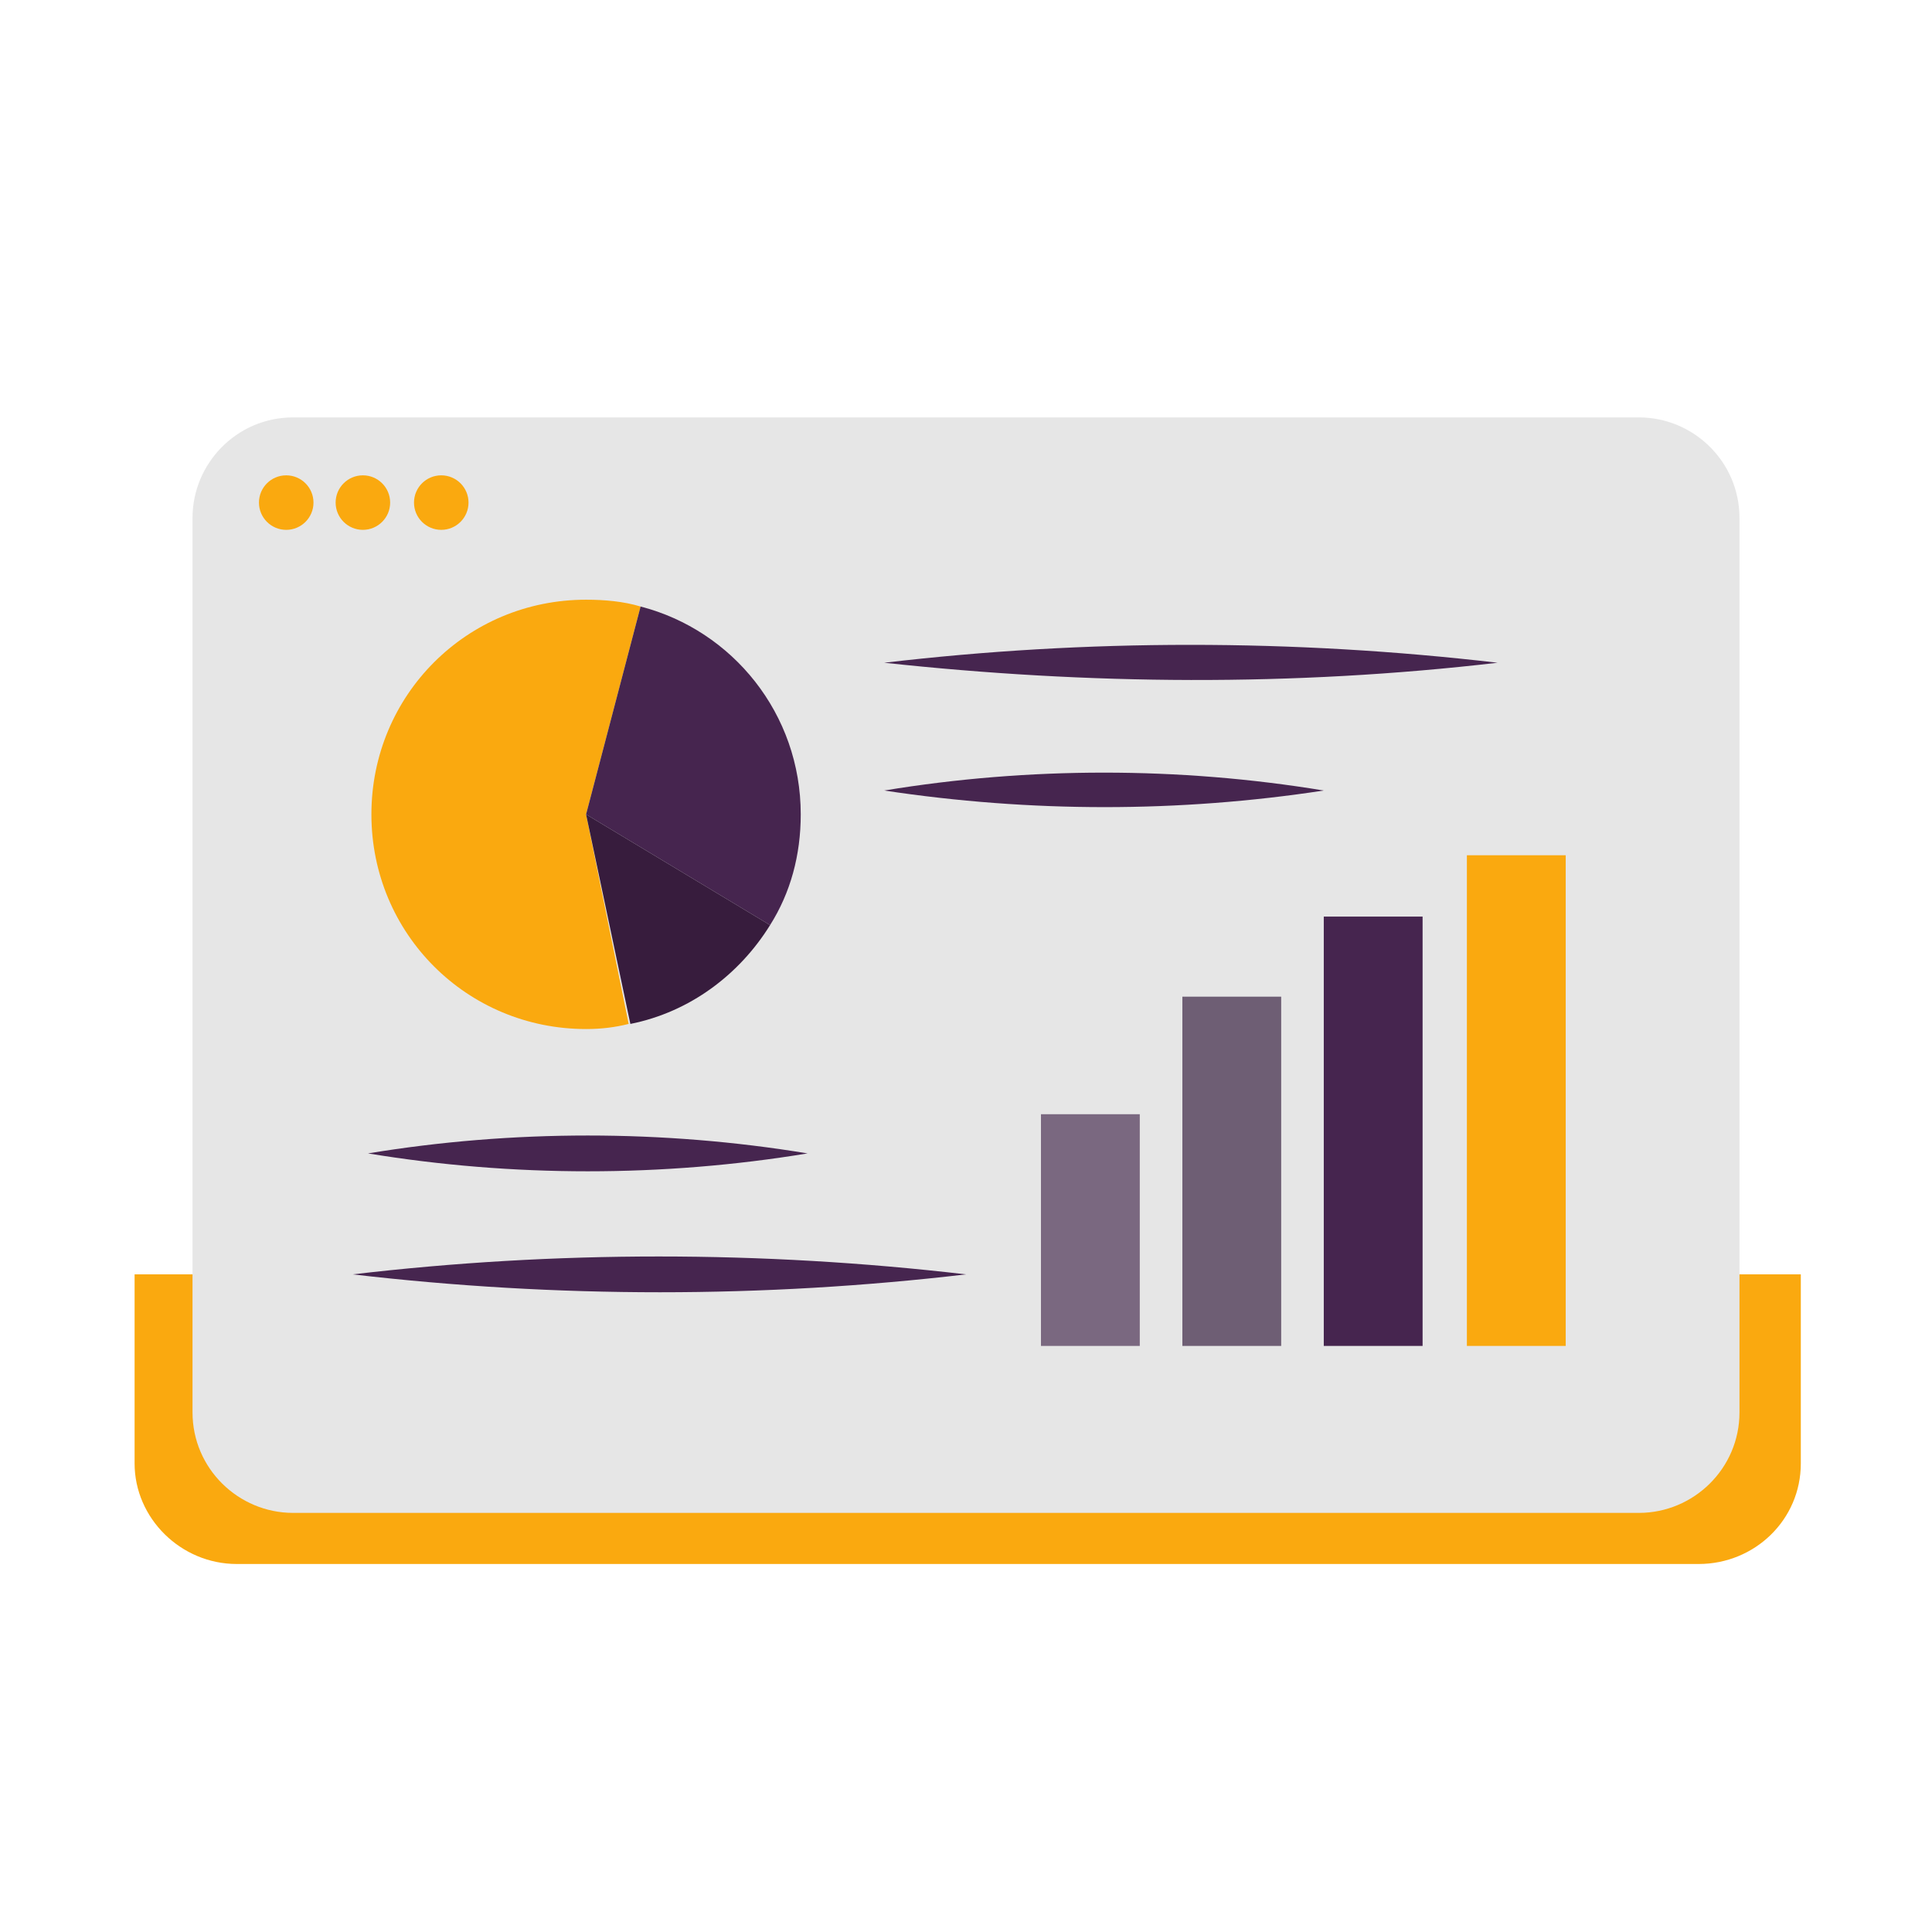
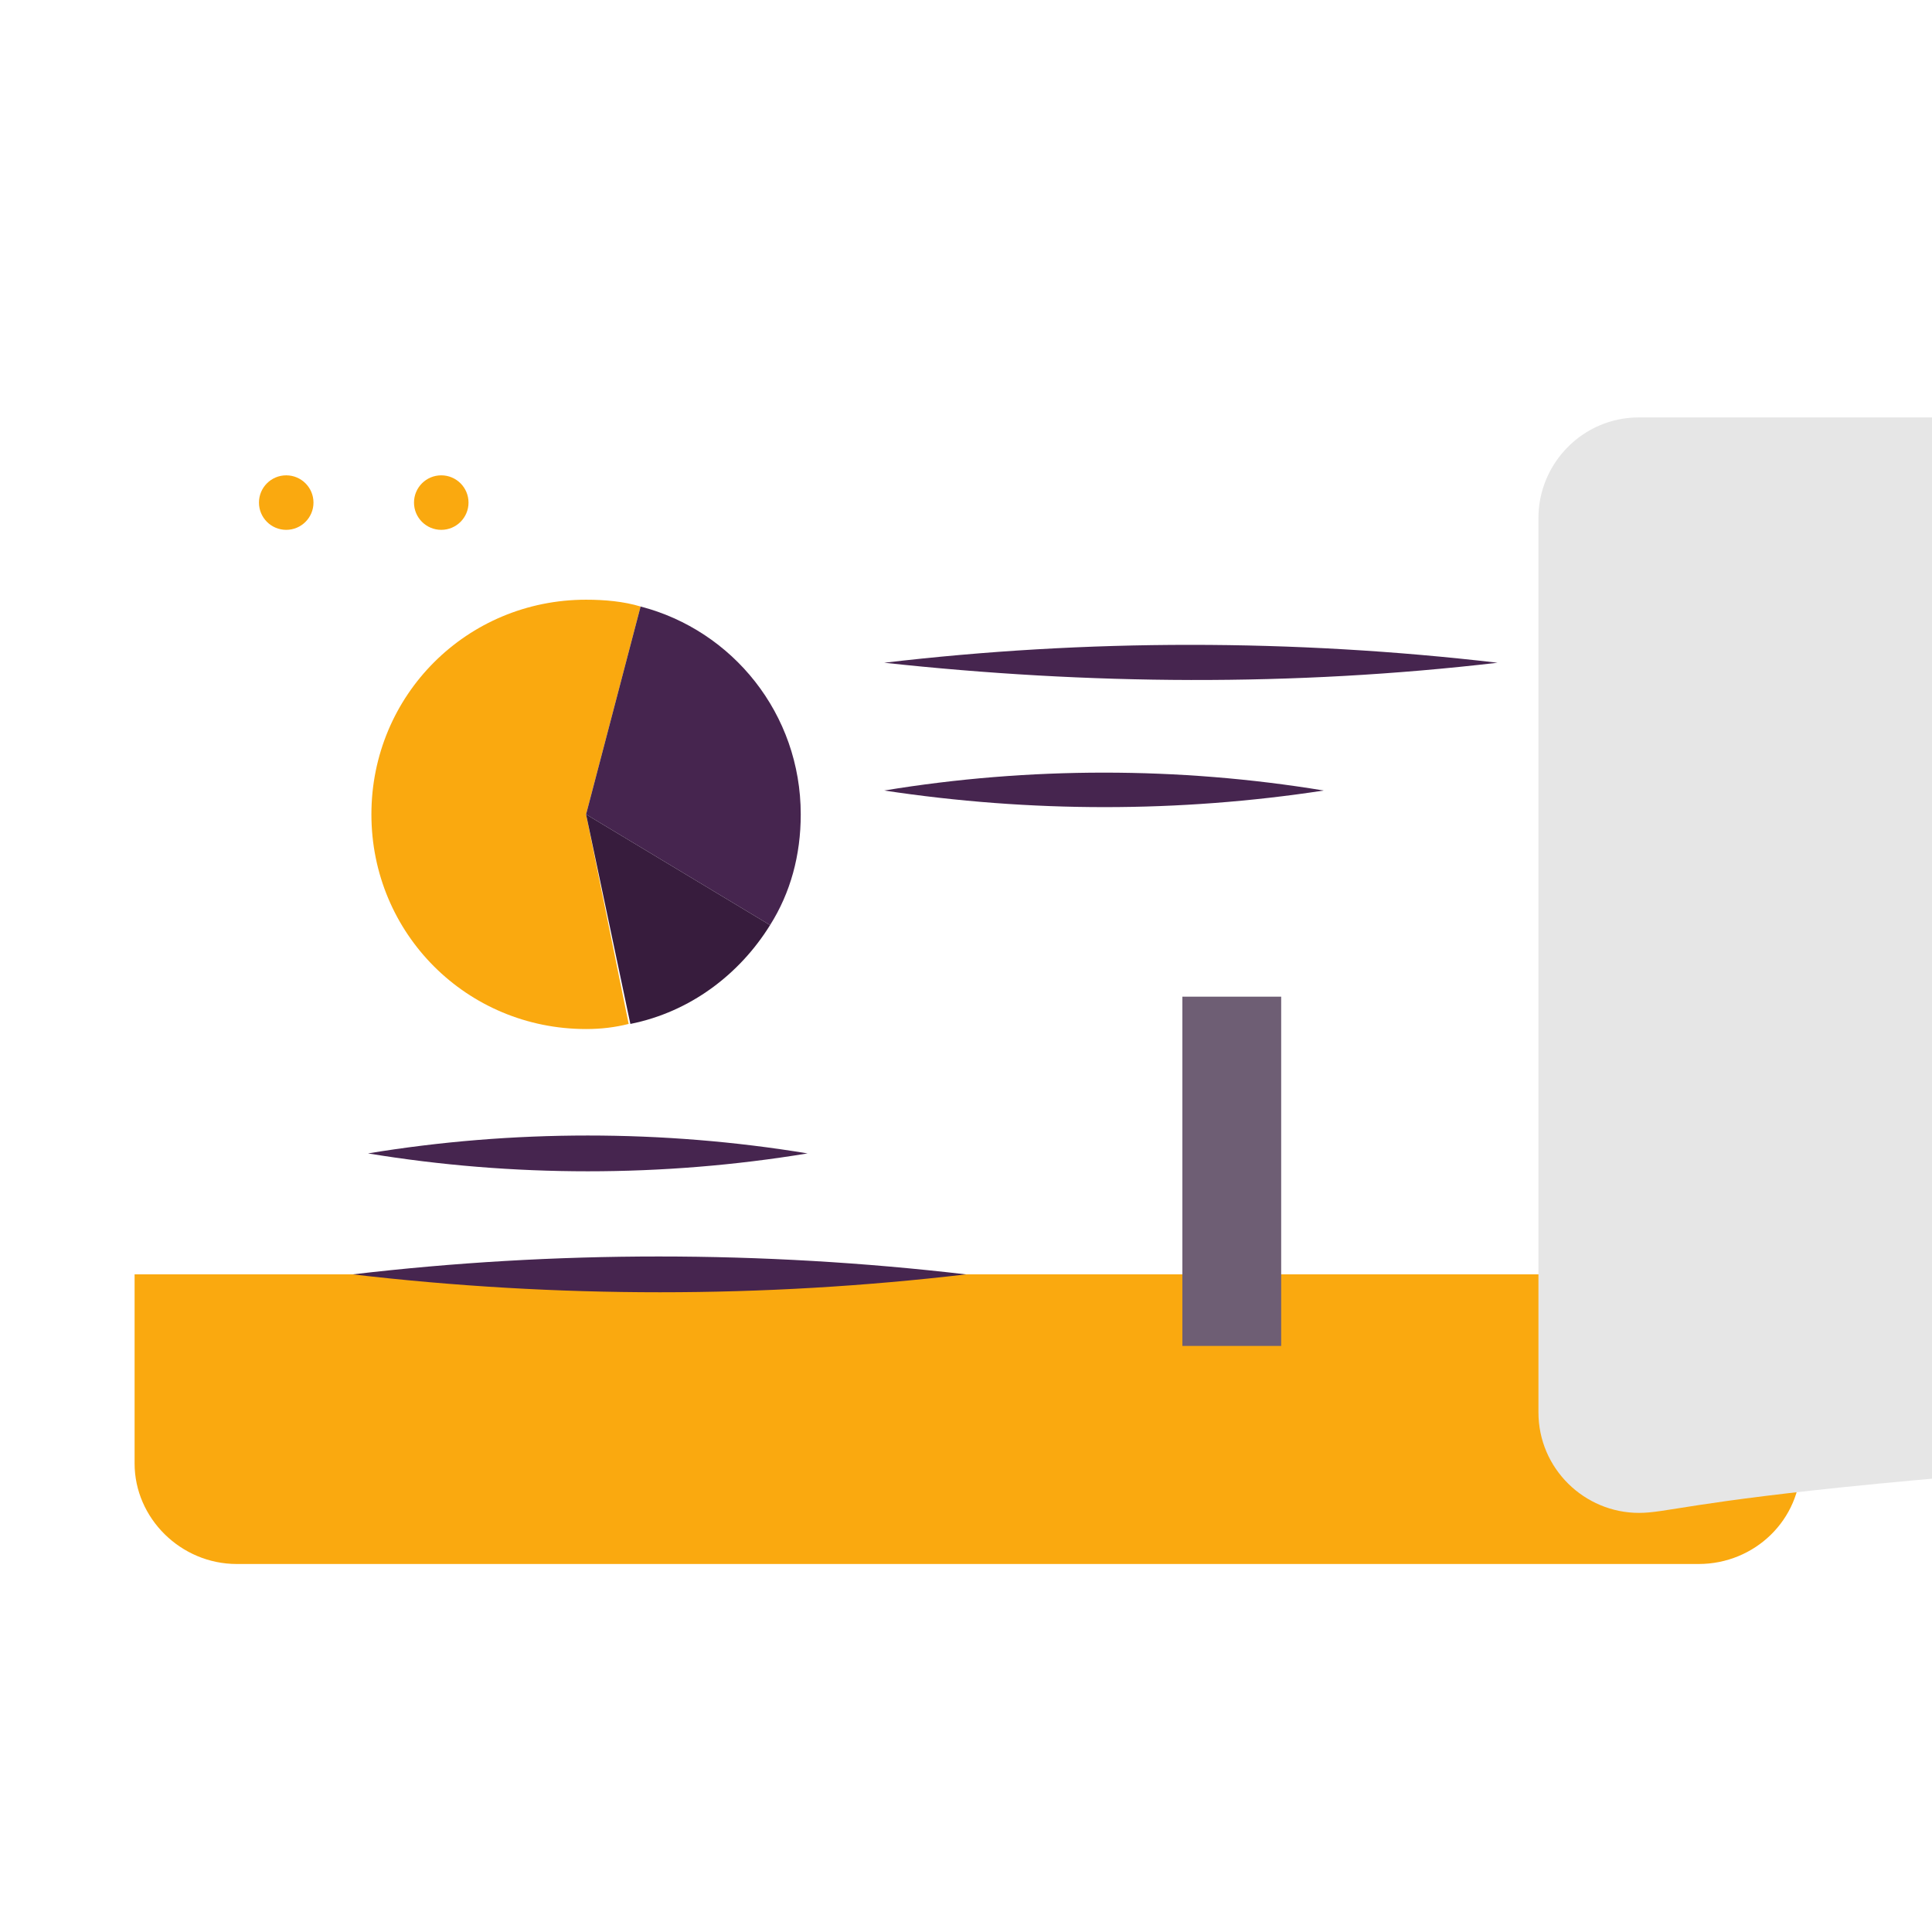
<svg xmlns="http://www.w3.org/2000/svg" version="1.1" id="Laag_1" x="0px" y="0px" viewBox="0 0 113.4 113.4" style="enable-background:new 0 0 113.4 113.4;" xml:space="preserve">
  <style type="text/css">
	.st0{fill:#46254F;}
	.st1{fill:none;stroke:#46254F;stroke-width:3;stroke-miterlimit:10;}
	.st2{fill:#FFFFFF;stroke:#46254F;stroke-width:3;stroke-miterlimit:10;}
	.st3{fill:none;stroke:#46254F;stroke-miterlimit:10;}
	.st4{fill:#34203D;}
	.st5{fill:#2C1C35;}
	.st6{fill:#2D1C35;}
	.st7{fill:#C6724C;}
	.st8{clip-path:url(#SVGID_00000094619596071789645220000000780121484680013485_);}
	.st9{fill:#AF5332;}
	.st10{fill:none;}
	.st11{fill:#51C185;}
	.st12{fill:#E5D2C7;}
	.st13{clip-path:url(#SVGID_00000170996283594404133190000001687268157207565227_);}
	.st14{fill:#F2E5DE;}
	.st15{fill:#3A2445;}
	.st16{clip-path:url(#SVGID_00000162322329572264224700000007642957237037719717_);}
	.st17{fill:#4CE593;}
	.st18{fill:#665270;}
	.st19{clip-path:url(#SVGID_00000137823799623085957280000016733565617075923073_);}
	.st20{clip-path:url(#SVGID_00000154426915228081349450000010861056478056036282_);}
	.st21{fill:#0295FF;}
	.st22{clip-path:url(#SVGID_00000098937408562584696460000005690643905945161114_);}
	.st23{fill:#F2F2F2;}
	.st24{fill:#C3BBC6;}
	.st25{clip-path:url(#SVGID_00000105390204970035470950000011186809867287680695_);}
	.st26{fill:#543D5E;}
	.st27{clip-path:url(#SVGID_00000087386545285237840930000005396413558179232662_);}
	.st28{clip-path:url(#SVGID_00000180352128579640089160000014070202876807213225_);}
	.st29{clip-path:url(#SVGID_00000141448879060524111580000014031669520007299003_);}
	.st30{fill:#C7724C;}
	.st31{clip-path:url(#SVGID_00000039818512621806159660000002352390507769154212_);}
	.st32{fill:#4B4668;}
	.st33{clip-path:url(#SVGID_00000083068598941387526150000011222604091058903189_);}
	.st34{fill:#FAA90F;}
	.st35{fill:#C2BAC5;}
	.st36{fill:#F6F6F6;}
	.st37{fill:#45254E;}
	.st38{fill:#F1F1F1;}
	.st39{fill:#C6C6C6;}
	.st40{fill:#A6A0A9;}
	.st41{fill:#371C3D;}
	.st42{fill:#7A6880;}
	.st43{fill:#9D9D9C;}
	.st44{fill:#969099;}
	.st45{fill:#FFFFFF;}
	.st46{fill:none;stroke:#FAA90F;stroke-width:3;stroke-miterlimit:10;}
	.st47{fill:#FFFFFF;stroke:#FAA90F;stroke-width:3;stroke-miterlimit:10;}
	.st48{fill:#E6E6E6;}
	.st49{clip-path:url(#SVGID_00000137099648657087042330000002943989904528876679_);fill:#FAA90F;}
	.st50{clip-path:url(#SVGID_00000033348585699325746720000002444747341464248977_);fill:#FAA90F;}
	.st51{clip-path:url(#SVGID_00000145754732778725471120000010693843728573863082_);fill:#FAA90F;}
	.st52{clip-path:url(#SVGID_00000138533438181193467640000015781917160332429729_);fill:#FAA90F;}
	.st53{clip-path:url(#SVGID_00000008126794038612168090000001918100322539007365_);fill:#FAA90F;}
	.st54{clip-path:url(#SVGID_00000100379429740301981520000006307816832171655054_);fill:#FAA90F;}
	.st55{clip-path:url(#SVGID_00000006701569273597318280000001505795018324902833_);fill:#FAA90F;}
	.st56{clip-path:url(#SVGID_00000024688673909242651950000012246979829020556944_);fill:#FAA90F;}
	.st57{clip-path:url(#SVGID_00000092426533635337860230000010747236319586659518_);fill:#FAA90F;}
	.st58{clip-path:url(#SVGID_00000015353465234685936780000008480325873120818096_);fill:#FAA90F;}
	.st59{clip-path:url(#SVGID_00000041290280885021685320000006899148761949232270_);fill:#FAA90F;}
	.st60{clip-path:url(#SVGID_00000075884992029063124900000002094896714207959456_);fill:#FAA90F;}
	.st61{fill:#DB940C;}
	.st62{fill:#6A5B6F;}
	.st63{fill:none;stroke:#FAA90F;stroke-miterlimit:10;}
	.st64{fill:none;stroke:#46254F;stroke-width:3;stroke-linecap:round;stroke-miterlimit:10;}
	.st65{fill:none;stroke:#FAA90F;stroke-width:3;stroke-linecap:round;stroke-miterlimit:10;}
	.st66{fill:#FFFFFF;stroke:#E6E6E6;stroke-miterlimit:10;}
	.st67{fill:none;stroke:#FAA90F;stroke-width:2;stroke-linecap:round;stroke-linejoin:round;stroke-miterlimit:10;}
	.st68{fill:none;stroke:#FAA90F;stroke-width:2;stroke-linecap:round;stroke-miterlimit:10;}
	.st69{fill:none;stroke:#46254F;stroke-width:2;stroke-linecap:round;stroke-linejoin:round;stroke-miterlimit:10;}
	.st70{fill:none;stroke:#46254F;stroke-width:2;stroke-linecap:round;stroke-miterlimit:10;}
	.st71{fill:#E6E6E6;stroke:#FAA90F;stroke-miterlimit:10;}
	.st72{fill:#E6E6E6;stroke:#46254F;stroke-miterlimit:10;}
	.st73{fill:#FAA90F;stroke:#E6E6E6;stroke-miterlimit:10;}
	.st74{fill:#46254F;stroke:#E6E6E6;stroke-miterlimit:10;}
	.st75{clip-path:url(#SVGID_00000018934218545242945730000006075723084490231453_);fill:#E6E6E6;}
	.st76{clip-path:url(#SVGID_00000054944966767227942520000016167259038742875071_);fill:#E6E6E6;}
	.st77{clip-path:url(#SVGID_00000173154801730433799000000004052820360517355455_);fill:#E6E6E6;}
	.st78{clip-path:url(#SVGID_00000010287872781612538600000011062358410085779885_);fill:#E6E6E6;}
	.st79{clip-path:url(#SVGID_00000094594257693805263120000006949130888398661032_);fill:#E6E6E6;}
	.st80{clip-path:url(#SVGID_00000105426613083630665710000004841946362745663131_);fill:#E6E6E6;}
	.st81{clip-path:url(#SVGID_00000103230187788632906990000015570515244144444826_);fill:#E6E6E6;}
	.st82{clip-path:url(#SVGID_00000051361134225385306200000015549350960612473009_);fill:#E6E6E6;}
	.st83{clip-path:url(#SVGID_00000052807074422439376850000004891332438243732102_);fill:#E6E6E6;}
	.st84{clip-path:url(#SVGID_00000101825676880867455330000004957489237641226405_);fill:#E6E6E6;}
	.st85{clip-path:url(#SVGID_00000021834986845765140540000013003939423652656008_);fill:#FAA90F;}
	.st86{clip-path:url(#SVGID_00000042707910974939288630000011267386287563975303_);fill:#FAA90F;}
	.st87{fill:none;stroke:#FAA90F;stroke-width:4;stroke-miterlimit:10;}
	.st88{fill:none;stroke:#46254F;stroke-width:4;stroke-miterlimit:10;}
	.st89{opacity:0.68;fill:#46254F;}
	.st90{clip-path:url(#SVGID_00000078731246456540072340000015441831783609902215_);}
	.st91{clip-path:url(#SVGID_00000057142806787780640810000013796010271132873856_);}
	.st92{clip-path:url(#SVGID_00000075138494085582871270000000986165793226295442_);}
	.st93{clip-path:url(#SVGID_00000016073662786552198430000009259517295935149238_);}
	.st94{clip-path:url(#SVGID_00000086649630140678850110000014882408945111184313_);}
	.st95{clip-path:url(#SVGID_00000181088298762245888190000017949261484250031751_);}
	.st96{fill:none;stroke:#FFFFFF;stroke-width:0.8;stroke-miterlimit:10;}
	.st97{clip-path:url(#SVGID_00000011742182928686502600000009943404505963442877_);}
	.st98{clip-path:url(#SVGID_00000060747319020004893340000012943235621657846432_);}
	.st99{clip-path:url(#SVGID_00000116939509792811303380000000575483720393617843_);fill:#FAA90F;}
	.st100{clip-path:url(#SVGID_00000082368997804596021080000004482378127203965342_);fill:#46254F;}
	.st101{clip-path:url(#SVGID_00000083798192411596541660000007613310046461534594_);fill:#FAA90F;}
	.st102{fill:none;stroke:#E6E6E6;stroke-miterlimit:10;}
	.st103{clip-path:url(#SVGID_00000054241632662978934760000004352605108857907338_);fill:#46254F;}
	.st104{clip-path:url(#SVGID_00000181801630630864766000000016369563483198226096_);fill:#FAA90F;}
	.st105{clip-path:url(#SVGID_00000183237097841115962230000002618348996555463298_);fill:#FAA90F;}
	.st106{clip-path:url(#SVGID_00000019659776756622884470000012139706772264623495_);fill:#46254F;}
	.st107{clip-path:url(#SVGID_00000073682628484525306490000012813789204662651782_);fill:#46254F;}
	.st108{clip-path:url(#SVGID_00000037660977086228661680000010844079988306055063_);fill:#46254F;}
	.st109{clip-path:url(#SVGID_00000022550505682119090200000001113238740805467068_);fill:#FAA90F;}
	.st110{clip-path:url(#SVGID_00000126309556001852344650000014176867949825048230_);fill:#FAA90F;}
	.st111{clip-path:url(#SVGID_00000085241612267837411370000017511644679205263027_);fill:#46254F;}
	.st112{clip-path:url(#SVGID_00000046325487252925952660000003291724432227269545_);fill:#46254F;}
	.st113{clip-path:url(#SVGID_00000106127318449038781410000017656399651784059779_);fill:#FAA90F;}
	.st114{clip-path:url(#SVGID_00000042005750970514822950000017954966001171442855_);fill:#FAA90F;}
	.st115{clip-path:url(#SVGID_00000163775393721067182950000013120353986622735776_);fill:#46254F;}
	.st116{clip-path:url(#SVGID_00000088115602978375481030000001365030127899458960_);fill:#7A6880;}
	.st117{clip-path:url(#SVGID_00000147936153120169098830000008274683450806295484_);fill:#46254F;}
	.st118{clip-path:url(#SVGID_00000053523794700034346130000003614459004857558700_);fill:#FAA90F;}
	.st119{clip-path:url(#SVGID_00000072984630586342023620000010541437904889589134_);fill:#7A6880;}
	.st120{clip-path:url(#SVGID_00000112615561789648066250000012339424423553933497_);fill:#371C3D;}
	.st121{clip-path:url(#SVGID_00000023269133891129214100000010402309634539611562_);fill:#46254F;}
	.st122{fill:#7A6880;stroke:#46254F;stroke-miterlimit:10;}
	.st123{fill:#FAA90E;stroke:#46254F;stroke-miterlimit:10;}
	.st124{fill:#51C185;stroke:#46254F;stroke-miterlimit:10;}
	.st125{fill:#0295FF;stroke:#46254F;stroke-miterlimit:10;}
	.st126{fill:#D0C9D3;}
	.st127{fill:#6E5E74;}
	.st128{fill:#FF0357;}
	.st129{fill:#C41E4D;}
	.st130{fill:#897E8F;}
	.st131{clip-path:url(#SVGID_00000023975248577428900190000006595460617211046560_);fill:#FAA90F;}
	.st132{clip-path:url(#SVGID_00000111153217365347933050000005309751184370651276_);fill:#8CC63F;}
	.st133{clip-path:url(#SVGID_00000001628608416957118860000009891134352360759981_);fill:#0071BC;}
	.st134{clip-path:url(#SVGID_00000041280523318685643040000000761371593981168294_);fill:#FBB03B;}
	.st135{opacity:0.34;fill:#F1F1F1;}
	.st136{fill:none;stroke:#7A6880;stroke-width:8;stroke-miterlimit:10;}
	.st137{fill:#E5D9EB;}
	.st138{fill:#FFFFFF;stroke:#46254F;stroke-miterlimit:10;}
	.st139{fill:#FFFFFF;stroke:#FAA90F;stroke-miterlimit:10;}
	.st140{clip-path:url(#SVGID_00000075873741006661050340000009771068709716495292_);}
	.st141{clip-path:url(#SVGID_00000015355496006413525080000000668044099623638179_);}
	.st142{clip-path:url(#SVGID_00000111906723562478579900000006032345696593164724_);}
	.st143{clip-path:url(#SVGID_00000067208977291550049060000006903671906991976326_);}
	.st144{clip-path:url(#SVGID_00000150817566043799699170000003045488398416621498_);}
	.st145{clip-path:url(#SVGID_00000008852207794051253940000014713934631371175593_);}
	.st146{fill:none;stroke:#46254F;stroke-width:1.4;stroke-miterlimit:10;}
	.st147{fill:none;stroke:#FAA90F;stroke-width:1.4;stroke-miterlimit:10;}
	.st148{fill:#FAA90E;}
	.st149{clip-path:url(#SVGID_00000065795311662510613950000006648452720049928868_);}
	.st150{clip-path:url(#SVGID_00000012446113512620004550000010737409479081046670_);}
	.st151{clip-path:url(#SVGID_00000160174928648606462450000015165038665170449569_);}
	.st152{clip-path:url(#SVGID_00000039095801519024567850000010020871635455190426_);}
	.st153{clip-path:url(#SVGID_00000131331216691141013060000012712230753070031017_);}
	.st154{clip-path:url(#SVGID_00000104700416142074893380000011267412323456253855_);}
	.st155{clip-path:url(#SVGID_00000004530212081666801980000014306187950692137628_);}
	.st156{clip-path:url(#SVGID_00000180336922856307542460000010291107523510061961_);}
	.st157{clip-path:url(#SVGID_00000149359757494783377550000009876703248543056822_);}
	.st158{clip-path:url(#SVGID_00000011748464620206995840000004611210950039157892_);}
	.st159{clip-path:url(#SVGID_00000128467896576685821130000012414664061766798728_);}
	.st160{clip-path:url(#SVGID_00000147207595633169431170000017981637935919948726_);}
	.st161{clip-path:url(#SVGID_00000070806116897257126240000016517704966797922977_);}
	.st162{clip-path:url(#SVGID_00000165934144974424688920000015401981975741262765_);}
	.st163{clip-path:url(#SVGID_00000057848717821807691600000001756078687693428402_);}
	.st164{clip-path:url(#SVGID_00000034075550410321387310000016600490955439645869_);}
	.st165{clip-path:url(#SVGID_00000180332094772693559640000007810234204420471487_);}
	.st166{clip-path:url(#SVGID_00000139976955209907776930000006092519282005213843_);}
	.st167{clip-path:url(#SVGID_00000096042936540462022900000016552593178423568036_);}
	.st168{clip-path:url(#SVGID_00000013187052534505266150000015596614929030967484_);}
	.st169{clip-path:url(#SVGID_00000070810253116608743520000008028380097706148006_);}
	.st170{clip-path:url(#SVGID_00000166673846674737804940000016559369313936104604_);}
	.st171{clip-path:url(#SVGID_00000007393201902717731780000002020444331495636866_);}
	.st172{clip-path:url(#SVGID_00000161590027809524577890000003844463003285323676_);}
	.st173{clip-path:url(#SVGID_00000106145757289012477980000010322183035008528007_);}
	.st174{clip-path:url(#SVGID_00000016036306772407843880000002191243059362408602_);}
	.st175{clip-path:url(#SVGID_00000073698609619056036620000005109821472258870961_);}
	.st176{clip-path:url(#SVGID_00000083769092578703042840000009894373852403990942_);}
	.st177{clip-path:url(#SVGID_00000131365725793579787970000015362524625875240089_);}
	.st178{clip-path:url(#SVGID_00000013907214459631732990000017780936587956234160_);}
	.st179{clip-path:url(#SVGID_00000139289196259202744720000003928543784147848852_);}
	.st180{clip-path:url(#SVGID_00000070107624526382544650000017521560857189224888_);}
	.st181{clip-path:url(#SVGID_00000132767568123484974570000007806494521164258977_);}
	.st182{clip-path:url(#SVGID_00000168806739866464647960000002201328075501703553_);}
	.st183{clip-path:url(#SVGID_00000065765367771846003620000008878195708998516137_);}
	.st184{clip-path:url(#SVGID_00000153695945167711673490000009411008539495107752_);}
	.st185{clip-path:url(#SVGID_00000002347549333798185500000015539031841158899356_);}
	.st186{clip-path:url(#SVGID_00000163037417649506538260000008841187313844745096_);}
	.st187{clip-path:url(#SVGID_00000172427770833103100180000004051595269638179489_);}
	.st188{clip-path:url(#SVGID_00000145018136573374192110000011170877149424926090_);}
	.st189{clip-path:url(#SVGID_00000090293315515263795360000012306169753195954055_);}
	.st190{clip-path:url(#SVGID_00000114052662908542634470000010558559469299154562_);}
	.st191{clip-path:url(#SVGID_00000147942860159831967930000002239589488353578662_);}
	.st192{clip-path:url(#SVGID_00000129900502935128856250000000718838308167121050_);}
	.st193{clip-path:url(#SVGID_00000127006528440463273680000004805221852588806044_);}
	.st194{clip-path:url(#SVGID_00000121240979449315853130000009235967136310760354_);}
	.st195{clip-path:url(#SVGID_00000138533612291639864130000000195512253685529491_);}
	.st196{clip-path:url(#SVGID_00000095336093035615184460000017766574524918888584_);}
	.st197{clip-path:url(#SVGID_00000012449718472181493860000011514574755429872826_);}
	.st198{clip-path:url(#SVGID_00000071537261746241676610000007799002724533625504_);}
	.st199{clip-path:url(#SVGID_00000177447633517927232900000013172121251708575906_);}
	.st200{clip-path:url(#SVGID_00000134950612421613235180000001926889247350176173_);}
	.st201{clip-path:url(#SVGID_00000119103299455244109610000010542135014408060070_);}
	.st202{clip-path:url(#SVGID_00000177462761528716009210000008381032444549808256_);}
	.st203{clip-path:url(#SVGID_00000182497364718993916680000010788293918188933017_);}
	.st204{clip-path:url(#SVGID_00000179611554221271052110000016796659267711564968_);}
	.st205{clip-path:url(#SVGID_00000089568119178660226270000004394081041277036942_);}
	.st206{clip-path:url(#SVGID_00000066499186003288004520000003861555264620770238_);}
	.st207{clip-path:url(#SVGID_00000124142470410001747820000003474216269253102470_);}
	.st208{clip-path:url(#SVGID_00000085219355693620541480000016992015243394748069_);}
	.st209{fill:none;stroke:#371C3D;stroke-width:3;stroke-miterlimit:10;}
	.st210{clip-path:url(#SVGID_00000162342236302906600280000002348029294170536867_);}
	.st211{clip-path:url(#SVGID_00000090983125046153528920000013693785518246453383_);}
	.st212{clip-path:url(#SVGID_00000100349203346481605730000012243805156838815929_);}
	.st213{clip-path:url(#SVGID_00000133492864381869580710000017155258094566410118_);}
	.st214{clip-path:url(#SVGID_00000115493092398836761290000017276740670610324105_);}
	.st215{clip-path:url(#SVGID_00000072280422746054047250000010601141890838658467_);}
	.st216{clip-path:url(#SVGID_00000175314734511474004770000003679726637674290366_);}
	.st217{clip-path:url(#SVGID_00000083055713721273934270000004753159547108039347_);}
	.st218{clip-path:url(#SVGID_00000116949179373746010100000005627364534795025336_);}
	.st219{clip-path:url(#SVGID_00000088851635500155023170000008629650255287878587_);}
	.st220{clip-path:url(#SVGID_00000141416971441228364690000000660224850130102971_);}
	.st221{clip-path:url(#SVGID_00000013174696172266374490000018416549002142012826_);}
	.st222{fill:none;stroke:#DB940C;stroke-width:3;stroke-miterlimit:10;}
	.st223{clip-path:url(#SVGID_00000026852354542905709640000008779073504080369575_);}
	.st224{clip-path:url(#SVGID_00000152969062562300418580000010395147462024632503_);}
	.st225{clip-path:url(#SVGID_00000047772056788362241590000016293342842046193301_);}
	.st226{clip-path:url(#SVGID_00000085929906238515060230000005287327054431819905_);}
	.st227{clip-path:url(#SVGID_00000015347237715401127310000000380943012571954083_);}
	.st228{clip-path:url(#SVGID_00000111898891707237553850000001128391748362943364_);}
	.st229{clip-path:url(#SVGID_00000103978838626332128800000017915750013000580225_);}
	.st230{clip-path:url(#SVGID_00000126316767081401107380000012557511460595126677_);}
	.st231{clip-path:url(#SVGID_00000055709329234669790030000015004605815336464300_);}
	.st232{clip-path:url(#SVGID_00000101819753941848424460000016686569562910704270_);}
	.st233{clip-path:url(#SVGID_00000003791910100906549210000014297425959478360983_);}
	.st234{clip-path:url(#SVGID_00000072963020518610021050000011528556344627066800_);}
	.st235{clip-path:url(#SVGID_00000161605733665463177270000011799132933316820874_);}
	.st236{clip-path:url(#SVGID_00000109743042940476503810000001501504837848974735_);}
	.st237{clip-path:url(#SVGID_00000044136377483324331840000015721677496654251668_);}
	.st238{clip-path:url(#SVGID_00000181791441765024553410000015823215938215749560_);}
	.st239{clip-path:url(#SVGID_00000101825794772091575690000015239760784436815022_);}
	.st240{clip-path:url(#SVGID_00000000185321612564357050000001075535580351759791_);}
	.st241{clip-path:url(#SVGID_00000053532837162977908620000016316328395308248991_);}
	.st242{clip-path:url(#SVGID_00000176033920155042079690000005233601844514185861_);}
	.st243{clip-path:url(#SVGID_00000026884944312360447000000016779506734793974679_);}
	.st244{clip-path:url(#SVGID_00000096018591347441054750000000841012498033264572_);}
	.st245{clip-path:url(#SVGID_00000052075233081918058970000018180754128401870474_);}
	.st246{clip-path:url(#SVGID_00000142152577124039986640000007775977037139942041_);}
	.st247{clip-path:url(#SVGID_00000067938142856625721440000018218970379934926737_);}
	.st248{clip-path:url(#SVGID_00000111908728255719356280000008160291490881959059_);}
	.st249{clip-path:url(#SVGID_00000073722552580183620620000000541460357599116693_);}
	.st250{clip-path:url(#SVGID_00000171705242090981101290000011696375508550747033_);fill:#51C185;}
	.st251{clip-path:url(#SVGID_00000003062933490865599400000005965344391927622796_);}
	.st252{clip-path:url(#SVGID_00000067922636037357200620000014832166987246045359_);}
	.st253{clip-path:url(#SVGID_00000121978103956962848560000002342064235610946189_);}
	.st254{clip-path:url(#SVGID_00000093141242353003363260000001975320402514503093_);}
	.st255{clip-path:url(#SVGID_00000178201635304885212130000007004731820461670079_);}
	.st256{clip-path:url(#SVGID_00000127753348189285691000000007680143710100668564_);}
	.st257{clip-path:url(#SVGID_00000090282787427585020270000010287530613194303142_);}
	.st258{clip-path:url(#SVGID_00000048489938725320971600000006451454871875917961_);}
	.st259{clip-path:url(#SVGID_00000105419275757772858430000017864776789602638757_);}
	.st260{clip-path:url(#SVGID_00000062161808423337857480000009227896944163019914_);}
	.st261{clip-path:url(#SVGID_00000027577262923064408090000014903524294318663598_);}
	.st262{clip-path:url(#SVGID_00000111910317320576782890000008787866234317446299_);}
	.st263{fill:#E6007E;}
	.st264{fill:#A75D43;}
	.st265{fill:url(#man_1_Orginal_1-4_00000070082345926319606550000001682599674978340019_);}
	.st266{fill:#8A7E91;}
	.st267{clip-path:url(#SVGID_00000021833011192479252090000018137243366851091104_);}
	.st268{clip-path:url(#SVGID_00000030467606897952924830000017131118057455709097_);}
	.st269{fill:#9D90A3;}
	.st270{clip-path:url(#SVGID_00000151503393734851709070000009564540981728012716_);}
	.st271{clip-path:url(#SVGID_00000026847515853643577780000002344659875093979323_);}
	.st272{clip-path:url(#SVGID_00000083053526852727688840000001540715612768403336_);}
	.st273{clip-path:url(#SVGID_00000127738549285069973800000018250469593385192338_);}
	.st274{clip-path:url(#SVGID_00000124119800350568872210000009319344080903788680_);}
	.st275{clip-path:url(#SVGID_00000092434194764522079060000013989862083264310708_);}
	.st276{clip-path:url(#SVGID_00000127002821084884666350000002224537234042830731_);}
	.st277{clip-path:url(#SVGID_00000053522091964806443410000004627239978524502710_);}
	.st278{clip-path:url(#SVGID_00000176011941284440952780000017485850984986401687_);}
	.st279{clip-path:url(#SVGID_00000053534727554069021010000015645172823961396387_);}
	.st280{clip-path:url(#SVGID_00000155855005305117311390000014969555387591836853_);}
	.st281{clip-path:url(#SVGID_00000183961269865581985050000017570246635240055460_);}
	.st282{clip-path:url(#SVGID_00000001649512358941865530000010069118482488265135_);}
	.st283{clip-path:url(#SVGID_00000017475851466105664090000011896579370564941477_);}
	.st284{clip-path:url(#SVGID_00000172437710474831889320000012929890991525147549_);}
	.st285{clip-path:url(#SVGID_00000010998367041250392470000002878909779680613508_);}
	.st286{clip-path:url(#SVGID_00000012441873037294830370000008741222683759593645_);}
	.st287{clip-path:url(#SVGID_00000147935935384812869420000013695943589751506571_);}
	.st288{clip-path:url(#SVGID_00000007403876845484662430000013133562655549075113_);}
	.st289{clip-path:url(#SVGID_00000081639301189973689010000017478219302824925320_);}
	.st290{clip-path:url(#SVGID_00000176744088526703673800000014939257395268764606_);}
	.st291{clip-path:url(#SVGID_00000009571707875189981070000007366683292676801954_);}
	.st292{clip-path:url(#SVGID_00000027589488009322654460000005429340846500552329_);}
	.st293{clip-path:url(#SVGID_00000117657349225371022770000009466732740233625752_);}
	.st294{clip-path:url(#SVGID_00000098936906236571380680000011067571441039073942_);}
	.st295{clip-path:url(#SVGID_00000142869882414986880820000014278010307841891747_);}
	.st296{clip-path:url(#SVGID_00000124868250871552481810000003422756595274705542_);}
	.st297{clip-path:url(#SVGID_00000088104558195076884940000017637233508218982802_);}
	.st298{clip-path:url(#SVGID_00000113312947697370173620000000351378709014880138_);}
	.st299{clip-path:url(#SVGID_00000115481221764747218570000008151517819599907517_);}
	.st300{clip-path:url(#SVGID_00000137854854867945564660000002501465667627272866_);}
	.st301{clip-path:url(#SVGID_00000160189248575289468710000017441599410049307551_);}
	.st302{clip-path:url(#SVGID_00000052783595363073400140000010129564557841557901_);}
	.st303{clip-path:url(#SVGID_00000123413975758624900880000008439734838408806304_);}
	.st304{clip-path:url(#SVGID_00000090271738178257950110000009997220503617044636_);}
	.st305{clip-path:url(#SVGID_00000078037545872707428740000004164706799477306781_);}
	.st306{clip-path:url(#SVGID_00000159456894880930920540000010692536753637359759_);}
	.st307{clip-path:url(#SVGID_00000029044406972889380440000006982872390486187660_);}
	.st308{clip-path:url(#SVGID_00000104672377628575042170000004325875510767406755_);}
	.st309{clip-path:url(#SVGID_00000065772975056109116510000002898653756809860025_);}
	.st310{clip-path:url(#SVGID_00000061441994839176889410000016859706824462735513_);}
	.st311{clip-path:url(#SVGID_00000019635932279454057620000010987691625386301586_);}
	.st312{clip-path:url(#SVGID_00000067200632761164176510000013198304509635131024_);}
	.st313{clip-path:url(#SVGID_00000113312865536840882050000006086670065801078460_);}
	.st314{clip-path:url(#SVGID_00000032633985397810050430000014864982655188259457_);}
	.st315{clip-path:url(#SVGID_00000129172805388248502220000001491003401568430000_);}
	.st316{clip-path:url(#SVGID_00000011737821584268332170000008196642876761169062_);}
	.st317{clip-path:url(#SVGID_00000179622371840178383670000012586940956756877751_);}
	.st318{clip-path:url(#SVGID_00000120549418525348310910000006552425241766019989_);}
	.st319{clip-path:url(#SVGID_00000054232024183535829610000010586001805620782760_);}
	.st320{clip-path:url(#SVGID_00000065067097731387542130000015998536578172341152_);}
	.st321{clip-path:url(#SVGID_00000097470074130795897780000011158950304850213509_);}
	.st322{clip-path:url(#SVGID_00000130645236674739291310000007376258705003586179_);}
	.st323{clip-path:url(#SVGID_00000065071203697161130590000006543809128380428713_);}
	.st324{clip-path:url(#SVGID_00000166640576606577310780000012453079975330916279_);}
	.st325{clip-path:url(#SVGID_00000155112005308988936660000016407516877062348188_);}
	.st326{clip-path:url(#SVGID_00000048461928747436109380000001150607183277345923_);}
	.st327{clip-path:url(#SVGID_00000080886693046993330740000002450320520364548995_);}
	.st328{clip-path:url(#SVGID_00000157996747478321317450000018032063045285831328_);}
	.st329{clip-path:url(#SVGID_00000116936479327380846060000007862696527384340649_);}
	.st330{clip-path:url(#SVGID_00000013875518729737108630000012650953166208250270_);}
	.st331{clip-path:url(#SVGID_00000157281662251219980170000003116590523384506000_);}
	.st332{clip-path:url(#SVGID_00000117640077073785524470000002617918772051399870_);}
	.st333{clip-path:url(#SVGID_00000033357277537013349300000014851698276744826291_);}
	.st334{clip-path:url(#SVGID_00000076586631556968005260000008571735952349459329_);}
	.st335{clip-path:url(#SVGID_00000103985151365445812960000014830735302011149741_);}
	.st336{clip-path:url(#SVGID_00000084519538773906159940000017646768155047212474_);}
	.st337{clip-path:url(#SVGID_00000087404951452890735580000005259622767067714692_);}
	.st338{clip-path:url(#SVGID_00000000928017912539824540000008460873343246753690_);}
	.st339{clip-path:url(#SVGID_00000100380188772800519810000011030253071914939543_);}
	.st340{clip-path:url(#SVGID_00000165203187349450177040000016531498408835494077_);}
	.st341{clip-path:url(#SVGID_00000039853210046440888470000013493870528743861421_);}
	.st342{clip-path:url(#SVGID_00000047020884970025632770000018150891810355356843_);}
	.st343{clip-path:url(#SVGID_00000016034402523439118670000004638398059950116029_);}
	.st344{clip-path:url(#SVGID_00000098901116076265207850000002870902415111500160_);}
	.st345{clip-path:url(#SVGID_00000019658175558761873390000000020371810748731548_);}
	.st346{clip-path:url(#SVGID_00000176016831799390288550000007300643743040219832_);}
	.st347{clip-path:url(#SVGID_00000056401083351899809530000007382234569888381320_);}
	.st348{clip-path:url(#SVGID_00000053505812761457331110000008162194268114506386_);}
	.st349{clip-path:url(#SVGID_00000156585700500748189770000015257399870079445421_);}
	.st350{clip-path:url(#SVGID_00000138550519772759730230000002033817432209415063_);}
	.st351{clip-path:url(#SVGID_00000018956023537866409910000006476124391774883263_);}
	.st352{clip-path:url(#SVGID_00000145752109976253870970000011453877063878738850_);}
	.st353{fill:#2D2E83;stroke:#FFFFFF;stroke-width:2;stroke-linecap:round;stroke-linejoin:round;stroke-miterlimit:10;}
	.st354{clip-path:url(#SVGID_00000082354947160511931320000017363159717590217383_);}
	.st355{clip-path:url(#SVGID_00000009575660930198990620000017881168816982728337_);}
	.st356{clip-path:url(#SVGID_00000160877184288365536280000003171447614636833420_);}
	.st357{clip-path:url(#SVGID_00000026159147261748583560000008336958375964155831_);}
	.st358{clip-path:url(#SVGID_00000092414614286332797950000013059334251241589639_);}
	.st359{clip-path:url(#SVGID_00000081642412085429889370000014467650499307226522_);}
	.st360{clip-path:url(#SVGID_00000163063321895194438190000011761805743176192920_);}
	.st361{clip-path:url(#SVGID_00000180359718301006670480000001294296512701230755_);}
	.st362{clip-path:url(#SVGID_00000001629468680066751040000008810646614574931342_);}
	.st363{clip-path:url(#SVGID_00000143618634378711543040000001671593696453496228_);}
	.st364{clip-path:url(#SVGID_00000040532507657661282160000014820937193537747587_);}
	.st365{clip-path:url(#SVGID_00000019662167851795208930000012080593381557553059_);}
	.st366{clip-path:url(#SVGID_00000063633097676957892830000003235012647988634768_);}
	.st367{clip-path:url(#SVGID_00000059268803039823327350000017487211509033413516_);}
	.st368{clip-path:url(#SVGID_00000090984495731804027700000010263126536693254545_);}
	.st369{clip-path:url(#SVGID_00000091735173064878407800000008147284828731805367_);}
	.st370{clip-path:url(#SVGID_00000026127925487164478180000011933021834061656719_);}
	.st371{clip-path:url(#SVGID_00000138535862080655554890000002737195071203480761_);}
	.st372{clip-path:url(#SVGID_00000021118315894118865970000015691852880335689407_);}
	.st373{clip-path:url(#SVGID_00000025407687762531279820000000195936484166962855_);}
	.st374{clip-path:url(#SVGID_00000072980113463405421340000005695826257825735607_);}
	.st375{clip-path:url(#SVGID_00000088819766337502572090000010825765222418657691_);}
	.st376{clip-path:url(#SVGID_00000114769093286693903890000010758290621218327204_);}
	.st377{clip-path:url(#SVGID_00000117657243260087881390000015234294427870789019_);}
	.st378{clip-path:url(#SVGID_00000018195962871031693080000011987833978431465143_);}
	.st379{clip-path:url(#SVGID_00000032618543807433432040000003323813556419217325_);}
	.st380{clip-path:url(#SVGID_00000141450660306610697770000009558330434394891415_);}
	.st381{clip-path:url(#SVGID_00000163070878689046484610000014060417703683562133_);}
	.st382{clip-path:url(#SVGID_00000011028861066827130750000017059576355034049949_);}
	.st383{clip-path:url(#SVGID_00000073688874232351876850000010386273512651794333_);}
	.st384{clip-path:url(#SVGID_00000027582742249341377820000002627356825661745055_);}
	.st385{clip-path:url(#SVGID_00000024695776975539221110000006622761205687017345_);}
	.st386{clip-path:url(#SVGID_00000011711979328755039280000000718905036479321789_);}
	.st387{clip-path:url(#SVGID_00000137819277119590771640000005683987915970680706_);}
	.st388{clip-path:url(#SVGID_00000066485039744379266080000001744886583532383671_);}
	.st389{clip-path:url(#SVGID_00000002382290375801729050000006205643742669124000_);}
	.st390{clip-path:url(#SVGID_00000042006880499605362370000006735653137525845131_);}
	.st391{clip-path:url(#SVGID_00000173883292916816485910000016310243043176194209_);}
	.st392{clip-path:url(#SVGID_00000127764964356791597320000009087016142975420570_);}
	.st393{clip-path:url(#SVGID_00000054242394890741153140000017529465419199404986_);}
	.st394{fill:none;stroke:#FAA90F;stroke-linecap:round;stroke-linejoin:round;stroke-miterlimit:10;}
	.st395{clip-path:url(#SVGID_00000066500598203051910990000007047069373139498384_);}
	.st396{clip-path:url(#SVGID_00000138552709080288344290000002646842332015413179_);}
	.st397{clip-path:url(#SVGID_00000127765266080764120870000003542278762464762768_);}
	.st398{clip-path:url(#SVGID_00000052096989374959837520000006557028133100463022_);}
	.st399{clip-path:url(#SVGID_00000173875269042989221090000014181158488579668141_);}
	.st400{clip-path:url(#SVGID_00000022531521297088928120000011723148815926699446_);}
	.st401{clip-path:url(#SVGID_00000042009572684240499590000015197527928558087316_);}
	.st402{clip-path:url(#SVGID_00000049913440055123159830000015330041822273317308_);}
	.st403{clip-path:url(#SVGID_00000018210477506765166430000014572378758172664453_);}
	.st404{clip-path:url(#SVGID_00000094596039253383241860000005032599996132761769_);}
	.st405{clip-path:url(#SVGID_00000183229500295802391790000009396397298993225614_);}
	.st406{clip-path:url(#SVGID_00000074429375756879120740000003399465035257513103_);}
	.st407{clip-path:url(#SVGID_00000006681537827069015030000011228775257542443906_);}
	.st408{clip-path:url(#SVGID_00000165230546271502142960000017048983424238993583_);}
	.st409{clip-path:url(#SVGID_00000165233659114028387310000000376379996944279435_);}
	.st410{clip-path:url(#SVGID_00000045604486353661769700000013377055762514338711_);}
	.st411{clip-path:url(#SVGID_00000018934041389704387660000001079529411532381102_);}
	.st412{clip-path:url(#SVGID_00000083086294084861543740000014090733351108211888_);}
	.st413{clip-path:url(#SVGID_00000113338555438041702880000002747954076332322960_);fill:#FAA90F;}
	.st414{clip-path:url(#SVGID_00000155829215449500585860000006159985904195457193_);fill:#FAA90F;}
	.st415{clip-path:url(#SVGID_00000096761166131802855270000001249406556423992963_);fill:#FAA90F;}
	.st416{clip-path:url(#SVGID_00000028306575283886402930000015255106008299963573_);fill:#FAA90F;}
	.st417{clip-path:url(#SVGID_00000050642169860387483050000009636814788212998039_);fill:#FAA90F;}
	.st418{clip-path:url(#SVGID_00000052102129578013558470000000173059537775216048_);fill:#FAA90F;}
	.st419{clip-path:url(#SVGID_00000153684319254321521300000015025020137923090050_);fill:#FAA90F;}
	.st420{clip-path:url(#SVGID_00000014635166351649358210000008057830610881935759_);fill:#46254F;}
	.st421{clip-path:url(#SVGID_00000093861289527789862480000004053091559271329690_);fill:#46254F;}
	.st422{clip-path:url(#SVGID_00000168076785901462011410000004637897966481386426_);fill:#46254F;}
	.st423{clip-path:url(#SVGID_00000171698082381952745500000015394078880098116480_);fill:#46254F;}
	.st424{clip-path:url(#SVGID_00000015325272447725732650000007714774808404436138_);fill:#46254F;}
	.st425{clip-path:url(#SVGID_00000124869398921210604110000013804156051805807538_);fill:#46254F;}
	.st426{clip-path:url(#SVGID_00000080182195652056899170000012354363199946390424_);fill:#46254F;}
	.st427{fill:#FDFEFE;}
	.st428{fill:#69A6F6;}
	.st429{fill:#FEFEFE;}
	.st430{clip-path:url(#SVGID_00000165220230258557670070000004275422373702986175_);}
	.st431{clip-path:url(#SVGID_00000180357503174550844120000004986416032287358888_);}
	.st432{clip-path:url(#SVGID_00000142156883912135341060000003404850716542217119_);}
	.st433{clip-path:url(#SVGID_00000142159724766826482830000006126831867616070824_);fill:#FAA90F;}
	.st434{fill:none;stroke:#46254F;stroke-linecap:round;stroke-miterlimit:10;}
	.st435{fill:none;stroke:#FAA90F;stroke-linecap:round;stroke-miterlimit:10;}
	.st436{opacity:0.2;fill:#51C185;}
	.st437{opacity:0.2;fill:#FF0357;}
	.st438{fill:#FF0357;stroke:#46254F;stroke-miterlimit:10;}
	.st439{opacity:0.2;fill:#FAA90E;}
	.st440{opacity:0.2;fill:#FAA90F;}
	.st441{fill:#FAA90F;stroke:#46254F;stroke-miterlimit:10;}
	.st442{clip-path:url(#SVGID_00000036971295368953062180000010978567792083030701_);}
	.st443{clip-path:url(#SVGID_00000083054202360044022010000013648478011579710885_);}
</style>
  <g>
    <path class="st34" d="M7.9,85.9c0,3.2,2.7,5.9,6,5.9h85.8c3.3,0,6-2.6,6-5.9V74.8H7.9V85.9z" />
  </g>
-   <path class="st48" d="M96.2,88.8h-79c-3.2,0-5.9-2.6-5.9-5.9V30.4c0-3.2,2.6-5.9,5.9-5.9h79c3.2,0,5.9,2.6,5.9,5.9v52.5  C102.1,86.2,99.4,88.8,96.2,88.8z" />
-   <rect x="61.1" y="65.4" class="st42" width="5.8" height="13.6" />
+   <path class="st48" d="M96.2,88.8c-3.2,0-5.9-2.6-5.9-5.9V30.4c0-3.2,2.6-5.9,5.9-5.9h79c3.2,0,5.9,2.6,5.9,5.9v52.5  C102.1,86.2,99.4,88.8,96.2,88.8z" />
  <rect x="69.4" y="58.5" class="st127" width="5.8" height="20.5" />
-   <rect x="77.7" y="53.8" class="st0" width="5.8" height="25.2" />
-   <rect x="86.1" y="50.2" class="st34" width="5.8" height="28.8" />
  <g>
    <path class="st34" d="M37.6,35.6c-1-0.3-2.1-0.4-3.2-0.4c-7,0-12.6,5.6-12.6,12.6c0,7,5.6,12.6,12.6,12.6c0.9,0,1.7-0.1,2.5-0.3   l-2.5-12.3L37.6,35.6z" />
    <path class="st0" d="M45.2,54.3c1.2-1.9,1.8-4.1,1.8-6.5c0-5.9-4-10.8-9.4-12.2l-3.2,12.2L45.2,54.3z" />
    <path class="st41" d="M45.2,54.3l-10.8-6.5L37,60.1C40.5,59.4,43.4,57.2,45.2,54.3z" />
  </g>
  <g>
    <path class="st0" d="M51.9,38.9c11.9-1.4,24-1.4,36,0C75.9,40.3,63.9,40.2,51.9,38.9L51.9,38.9z" />
  </g>
  <g>
    <path class="st0" d="M20.7,74.8c11.9-1.4,24-1.4,36,0C44.8,76.2,32.7,76.2,20.7,74.8L20.7,74.8z" />
  </g>
  <g>
    <path class="st0" d="M51.9,46.4c8.5-1.4,17.3-1.4,25.8,0C69.2,47.7,60.5,47.7,51.9,46.4L51.9,46.4z" />
  </g>
  <g>
    <path class="st0" d="M21.6,67.7c8.5-1.4,17.3-1.4,25.8,0C38.9,69.1,30.1,69.1,21.6,67.7L21.6,67.7z" />
  </g>
  <g>
    <circle class="st34" cx="16.8" cy="29.5" r="1.6" />
-     <circle class="st34" cx="21.3" cy="29.5" r="1.6" />
    <circle class="st34" cx="25.9" cy="29.5" r="1.6" />
  </g>
</svg>